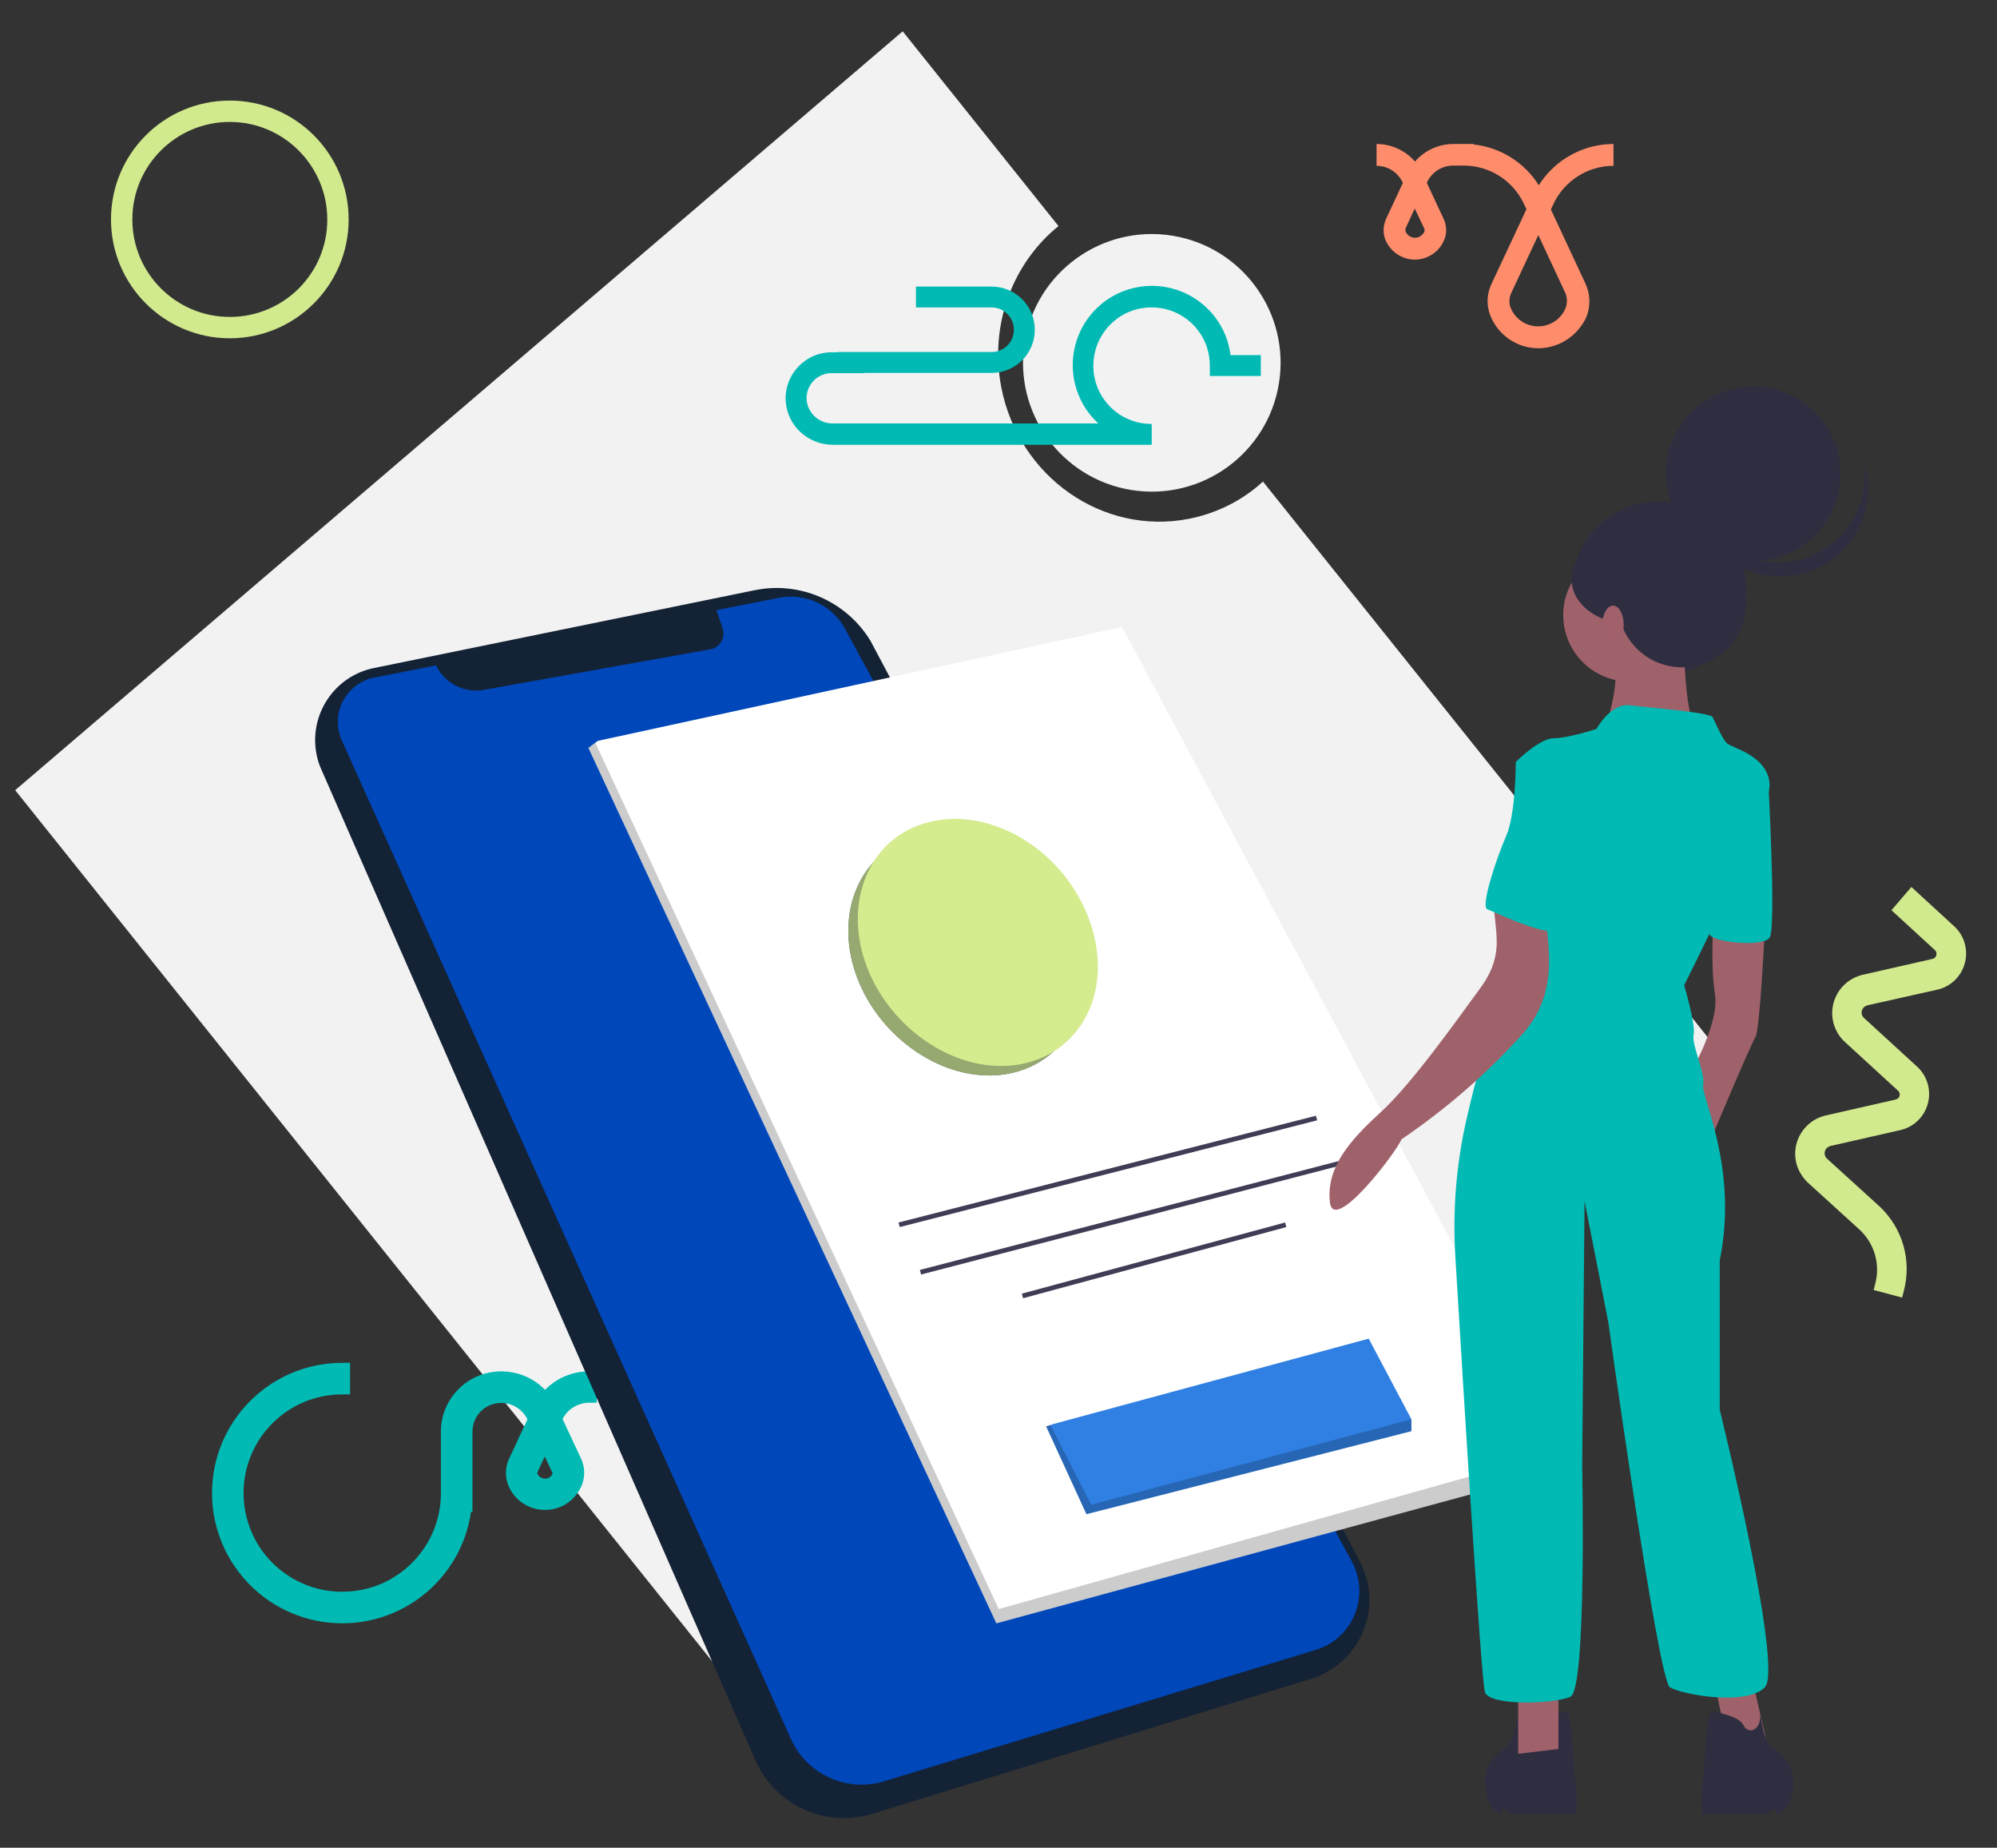
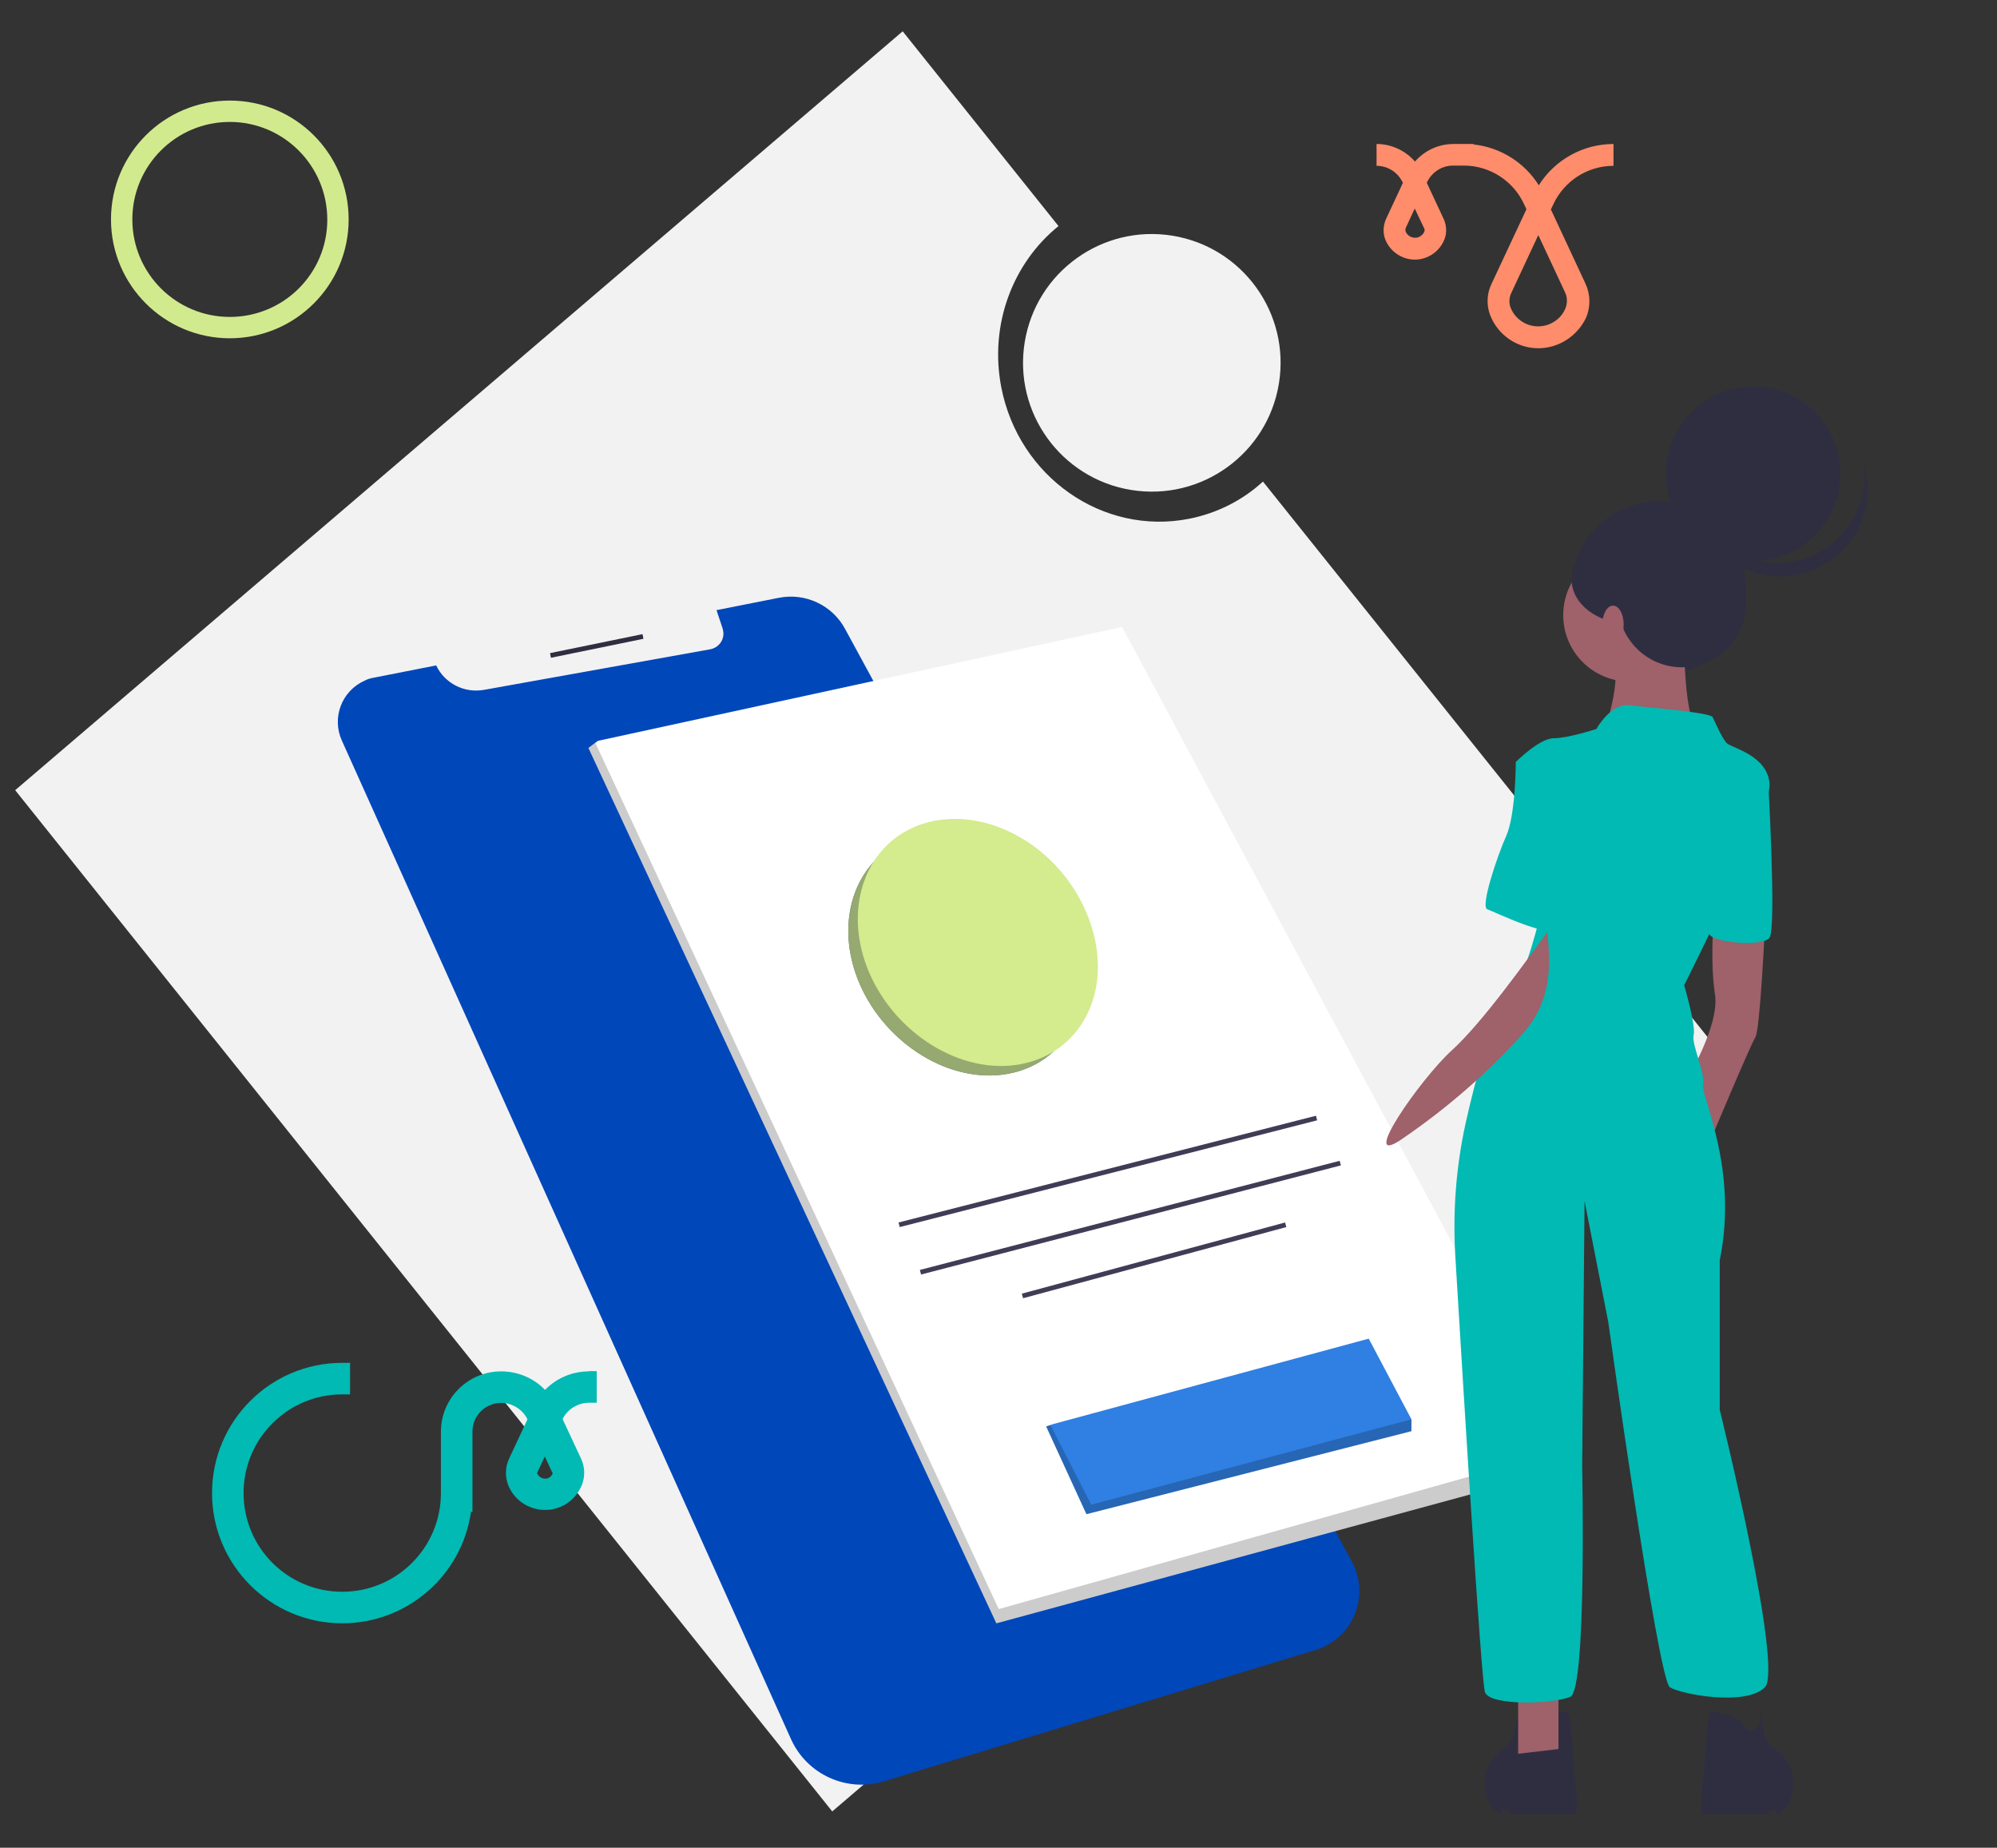
<svg xmlns="http://www.w3.org/2000/svg" version="1.1" id="Calque_1" x="0px" y="0px" viewBox="0 0 842 778.9" style="enable-background:new 0 0 842 778.9;" xml:space="preserve">
  <rect x="0" y="0" width="842" height="778.9" fill="#333333" stroke="none" />
  <style type="text/css">
	.st0{fill:#F2F2F2;}
	.st1{fill:none;stroke:#2F2E41;stroke-width:2;stroke-miterlimit:10;}
	.st2{fill:#2F2E41;}
	.st3{fill:#9F616A;}
	.st4{fill:#00BAB3;}
	.st5{fill:#A0616A;}
	.st6{fill:#D2EA8E;}
	.st7{fill:#FF8D6B;}
	.st8{fill:#142235;}
	.st9{fill:#0047BA;}
	.st10{fill:#FFFFFF;}
	.st11{opacity:0.2;enable-background:new    ;}
	.st12{fill:none;stroke:#3F3D56;stroke-width:2;stroke-miterlimit:10;}
	.st13{fill:#307FE2;}
	.st14{opacity:0.67;fill:#D4EB8E;enable-background:new    ;}
	.st15{fill:#D4EB8E;stroke:#D4EB8E;stroke-width:2;stroke-miterlimit:10;}
</style>
  <path class="st0" d="M725.2,443.7L532.5,203c-8.7,8-19.5,13.4-31.2,15.7c-36.3,7.1-71.7-17.6-79.1-55.3  c-5.2-26.6,4.9-52.6,24.1-68.1l-65.7-82.1L6.4,333.1l344.5,430.5L725.2,443.7z" />
  <line class="st1" x1="271.1" y1="268.3" x2="232.1" y2="276.3" />
-   <ellipse class="st2" cx="222.1" cy="277.8" rx="4" ry="3.5" />
  <ellipse transform="matrix(0.16 -0.987 0.987 0.16 257.003 607.97)" class="st0" cx="485.8" cy="152.9" rx="54.3" ry="54.3" />
  <circle class="st2" cx="699.4" cy="248.1" r="36.8" />
-   <polygon class="st3" points="739.1,709.3 746.1,739.3 729.1,739.3 722.1,705.3 " />
  <path class="st3" d="M744.1,391.3c0,0-2,43-4,46s-20,46-20,46l-9-28c0,0,14-23,12-36s-0.7-29-0.7-29L744.1,391.3z" />
  <circle class="st3" cx="687.1" cy="259.3" r="28" />
  <path class="st3" d="M710.1,262.3c0,0-1,40,6,46s-40,1-40,1s10-28,2-34S710.1,262.3,710.1,262.3z" />
  <path class="st4" d="M740.1,323.3l5.3,3.6c0,0,3.7,64.4,0.7,68.4s-23.9,2-25.4-1.5S740.1,323.3,740.1,323.3z" />
  <path class="st2" d="M640.1,721.1c0,0-1,11.2-4,14.2s-11,7-10,18s7.5,11.5,7.5,11.5l-0.5-2.5l3,1l0.5,1.5h28c0,0,0.5-10.5-0.5-15.5  s-1-29-4-28s-11,2-13,6S639.1,729.9,640.1,721.1z" />
  <path class="st2" d="M742.1,721.1c0,0,1,11.2,4,14.2s11,7,10,18s-7.5,11.5-7.5,11.5l0.5-2.5l-3,1l-0.5,1.5h-28  c0,0-0.5-10.5,0.5-15.5s1-29,4-28s11,2,13,6S743.1,729.9,742.1,721.1z" />
  <circle class="st2" cx="739.2" cy="199.7" r="36.8" />
  <path class="st2" d="M771,230.2c-16.5,11.9-39.5,8.2-51.4-8.3c-2.4-3.4-4.3-7.1-5.4-11.1c2.5,20.2,20.9,34.5,41.1,31.9  s34.5-20.9,31.9-41.1c-0.3-2-0.7-4-1.2-5.9C787.6,209.1,781.9,222.3,771,230.2z" />
  <circle class="st2" cx="709.2" cy="254.3" r="27" />
  <ellipse class="st2" cx="686.5" cy="244.1" rx="23.9" ry="18.7" />
  <ellipse class="st5" cx="680.1" cy="263.3" rx="4.5" ry="8" />
  <path class="st6" d="M96.9,142.6c-27.6,0-50.1-22.4-50.1-50.1s22.4-50.1,50.1-50.1s50.1,22.4,50.1,50.1S124.5,142.6,96.9,142.6z   M96.9,51.4c-22.7,0-41.1,18.4-41.1,41.1s18.4,41.1,41.1,41.1S138,115.3,138,92.6S119.6,51.4,96.9,51.4z" />
  <path class="st7" d="M648.6,146.8c-9.1,0-17.2-5.7-20.4-14.2c-1.5-4.2-1.3-8.9,0.7-13l14.7-31.4l-0.9-1.9  c-4.5-10-14.5-16.5-25.5-16.5h-4.5c-4.8,0-9.1,2.8-11.1,7.2l0,0.1l7.1,15.2c1.2,2.6,1.4,5.7,0.4,8.4c-2.6,6.9-10.3,10.5-17.2,7.9  c-3.4-1.3-6.1-3.8-7.6-7.1c-1.3-2.9-1.2-6.3,0.1-9.2l7.1-15.2l0,0c-2-4.4-6.3-7.2-11.1-7.2v-9.2c6.2,0,12.1,2.7,16.2,7.4  c4.1-4.7,10-7.4,16.2-7.4h8.5v0.2c11.3,1.2,21.5,7.6,27.5,17.2c6.8-10.8,18.7-17.4,31.5-17.4v9.2c-11,0-21,6.5-25.5,16.5l-0.9,1.9  l14.6,31.3c2.1,4.5,2.2,9.8,0.2,14.4C665,141.7,657.2,146.8,648.6,146.8z M648.6,99.1l-11.4,24.4c-0.9,1.9-1,4-0.4,5.9  c2.4,6.5,9.6,9.8,16.1,7.4c3.2-1.2,5.8-3.6,7.1-6.7c0.9-2.2,0.9-4.7-0.1-6.8L648.6,99.1z M596.5,87.9l-3.8,8.2  c-0.2,0.5-0.2,1.1,0,1.6c0.9,2.1,3.5,3.1,5.6,2.2c1-0.5,1.9-1.3,2.3-2.4c0.1-0.5,0.1-1-0.2-1.4L596.5,87.9z" />
  <path class="st4" d="M248.3,578.1c-7,0-13.6,2.8-18.5,7.8c-4.8-5-11.5-7.8-18.5-7.8c-14,0-25.4,11.4-25.4,25.4v25.9  c0,23-18.6,41.6-41.6,41.6c-23,0-41.6-18.6-41.6-41.6c0-23,18.6-41.6,41.6-41.6c0,0,0,0,0,0h3.3v-13.3h-3.3  c-30.3,0-54.9,24.6-54.9,54.9c0,30.3,24.6,54.9,54.9,54.9c27.3,0,50.4-20,54.3-47h0.6v-33.8c0-6.7,5.4-12.1,12.1-12.1  c4.7,0,9,2.7,11.1,6.9l-7.8,16.7c-1.7,3.7-1.7,7.9-0.1,11.6c3.7,8.4,13.6,12.2,22.1,8.5c4.1-1.8,7.3-5.3,8.9-9.5  c1.2-3.5,1.1-7.3-0.5-10.7l-7.8-16.7c2.1-4.2,6.4-6.8,11.1-6.9h3.3v-13.3H248.3z M233,621.1c-0.6,1.8-2.6,2.7-4.4,2  c-0.9-0.3-1.6-1-2-1.8c-0.1-0.2-0.1-0.5,0-0.7l3.1-6.6l3.1,6.6C233,620.7,233,620.9,233,621.1z" />
-   <path class="st8" d="M318.2,248.8l-160.5,32.8c-16.8,3.4-27.6,19.8-24.2,36.6c0.4,2.1,1.1,4.2,2,6.2l183,417.6  c8.3,19,29.5,28.7,49.3,22.6l185-56.9c18.4-5.7,28.7-25.2,23-43.5c-0.7-2.1-1.5-4.2-2.5-6.1l-206.3-388  C356.8,253.4,337.3,244.9,318.2,248.8z" />
  <path class="st9" d="M157.5,285.7l26.4-5.2l0,0c3.6,7.6,11.9,11.8,20.2,10.3l95.4-17.1c3.6-0.7,6.1-4.1,5.4-7.8  c-0.1-0.3-0.1-0.6-0.2-0.9l-2.6-7.8l26.3-5.2c11.2-2.2,22.5,3.1,27.9,13.1l213.7,393.2c6.8,12.6,2.2,28.3-10.4,35.2  c-1.5,0.8-3.2,1.5-4.8,2l-182.1,55.4c-15.7,4.8-32.5-2.9-39.2-17.8l-189.4-421c-4.3-9.6,0-20.8,9.5-25.1  C154.7,286.4,156.1,285.9,157.5,285.7z" />
  <polygon class="st10" points="248.1,315.3 420.1,684.3 659.1,619.3 659.1,611.3 473.1,264.3 252.1,312.3 251,313.1 " />
  <polygon class="st11" points="248.1,315.3 420.1,684.3 659.1,619.3 659.1,611.3 421.1,678.3 251,313.1 " />
  <line class="st12" x1="555.1" y1="471.3" x2="379.1" y2="516.3" />
  <line class="st12" x1="565.1" y1="490.3" x2="388.1" y2="536.3" />
  <line class="st12" x1="542.1" y1="516.3" x2="431.1" y2="546.3" />
  <polygon class="st13" points="441.1,601.3 457.3,636.6 458.1,638.3 460.8,637.6 595.1,603.3 595.1,598.3 577.1,564.3 444.1,600.3   442.9,600.7 " />
  <polygon class="st11" points="441.1,601.3 457.3,636.6 458.1,638.3 460.8,637.6 595.1,603.3 595.1,598.3 460.1,634.3 442.9,600.7   " />
  <path class="st8" d="M453,392.2c-11.5-29.9-43.1-47.1-68.5-39c-23.3,7.4-32.8,33.7-23,59.2s36.4,43.8,61.3,40.6  C449.8,449.5,464.4,422.1,453,392.2z" />
  <path class="st14" d="M453,392.2c-11.5-29.9-43.1-47.1-68.5-39c-23.3,7.4-32.8,33.7-23,59.2s36.4,43.8,61.3,40.6  C449.8,449.5,464.4,422.1,453,392.2z" />
  <path class="st15" d="M458,387.2c-11.5-29.9-43.1-47.1-68.5-39c-23.3,7.4-32.8,33.7-23,59.2s36.4,43.8,61.3,40.6  C454.8,444.5,469.4,417.1,458,387.2z" />
  <polygon class="st3" points="657.1,709.3 657.1,737.3 640.1,739.3 640.1,709.3 " />
  <path class="st4" d="M673.1,307.3c0,0,6-11,14-10s34,3,35,5s4,9,6,11s17,5,18,17s-36,85-36,85s5,17,4,21s5,16,4,21s15,35,7,74v63  c0,0,27,109,19,117s-35,3-40,0s-26-154-26-154l-10-51l-1,112c0,0,2,94-5,97s-34,4-36-2c-1.6-4.7-9.2-129.2-12.5-183.8  c-1.1-18.8,0.3-37.7,4.4-56.2c4.2-18.9,10.2-41.1,17.1-50.1c13-17,21-71,21-71l-17-31c0,0,10-10,16-10S673.1,307.3,673.1,307.3z" />
-   <path class="st3" d="M650.9,381.8c2.9,20.3,5.5,38.4-9.5,54.7c-15,16.6-32,31.2-50.5,43.8c-1.8,4.9-28.8,40.6-30.2,26.3  s7.9-25.4,21.2-37.5s31.7-38.2,42.2-52.5s6.1-23.3,5.8-35.3S646.8,382,650.9,381.8z" />
+   <path class="st3" d="M650.9,381.8c2.9,20.3,5.5,38.4-9.5,54.7c-15,16.6-32,31.2-50.5,43.8s7.9-25.4,21.2-37.5s31.7-38.2,42.2-52.5s6.1-23.3,5.8-35.3S646.8,382,650.9,381.8z" />
  <path class="st4" d="M653.1,318.3l-14,3c0,0,0,22-4,31s-11,30-8,31s31,15,33,7S667.1,318.3,653.1,318.3z" />
-   <path class="st4" d="M518.8,149.5c-2.4-18.3-19.2-31.1-37.5-28.7c-18.3,2.4-31.1,19.2-28.7,37.5c1,7.7,4.7,14.9,10.5,20.2H351.2  c-5.7,0.1-10.6-4.2-11.1-9.9c-0.4-5.9,4-10.9,9.9-11.3c0.2,0,0.5,0,0.7,0h13.6v-0.1h53.8c10.1,0,18.2-8.2,18.2-18.2  c0-10.1-8.2-18.2-18.2-18.2h-31.9v8.8h31.9c5.2,0,9.4,4.2,9.4,9.4c0,5.2-4.2,9.4-9.4,9.4h-65v0.1h-2.4c-5.4,0-10.5,2.2-14.2,6.2  c-3.7,3.9-5.6,9.2-5.2,14.6c0.7,10.2,9.4,18.2,19.9,18.2h133.5l0.4,0c0.2,0,0.4,0,0.5,0l0-8.8l-0.5,0c-13.6-0.2-24.4-11.4-24.1-25  s11.4-24.4,25-24.1c13.4,0.2,24.1,11.1,24.1,24.5v4.4h21.5v-8.8H518.8z" />
-   <path class="st6" d="M797.5,383.7l18.3,16.8c0.9,0.8,0.9,2.3,0.1,3.1c-0.3,0.3-0.6,0.5-1,0.6l-29.9,6.8c-8.9,2.3-14.2,11.3-12,20.1  c0.8,3,2.3,5.7,4.6,7.9l22.7,20.8c0.9,0.8,0.9,2.3,0.1,3.1c-0.3,0.3-0.7,0.5-1.1,0.6l-29.9,6.8c-8.9,2.3-14.2,11.3-12,20.1  c0.8,3,2.4,5.7,4.6,7.9l22.1,20.1c6.3,5.9,8.8,14.7,6.5,23l-0.6,2.4l12,3.2l0.6-2.4c3.6-13-0.3-26.9-10.2-36.1l-22.1-20.1  c-1.3-1.2-1.3-3.2-0.1-4.4c0.4-0.4,0.9-0.7,1.5-0.9l29.9-6.8c8.4-2.1,13.4-10.6,11.3-19c-0.7-2.8-2.2-5.4-4.3-7.4l-22.7-20.8  c-1.3-1.2-1.3-3.2-0.1-4.4c0.4-0.4,0.9-0.7,1.5-0.9l29.9-6.7c8.4-2.1,13.4-10.6,11.3-19c-0.7-2.8-2.2-5.4-4.3-7.4l-18.3-16.8  L797.5,383.7z" />
</svg>